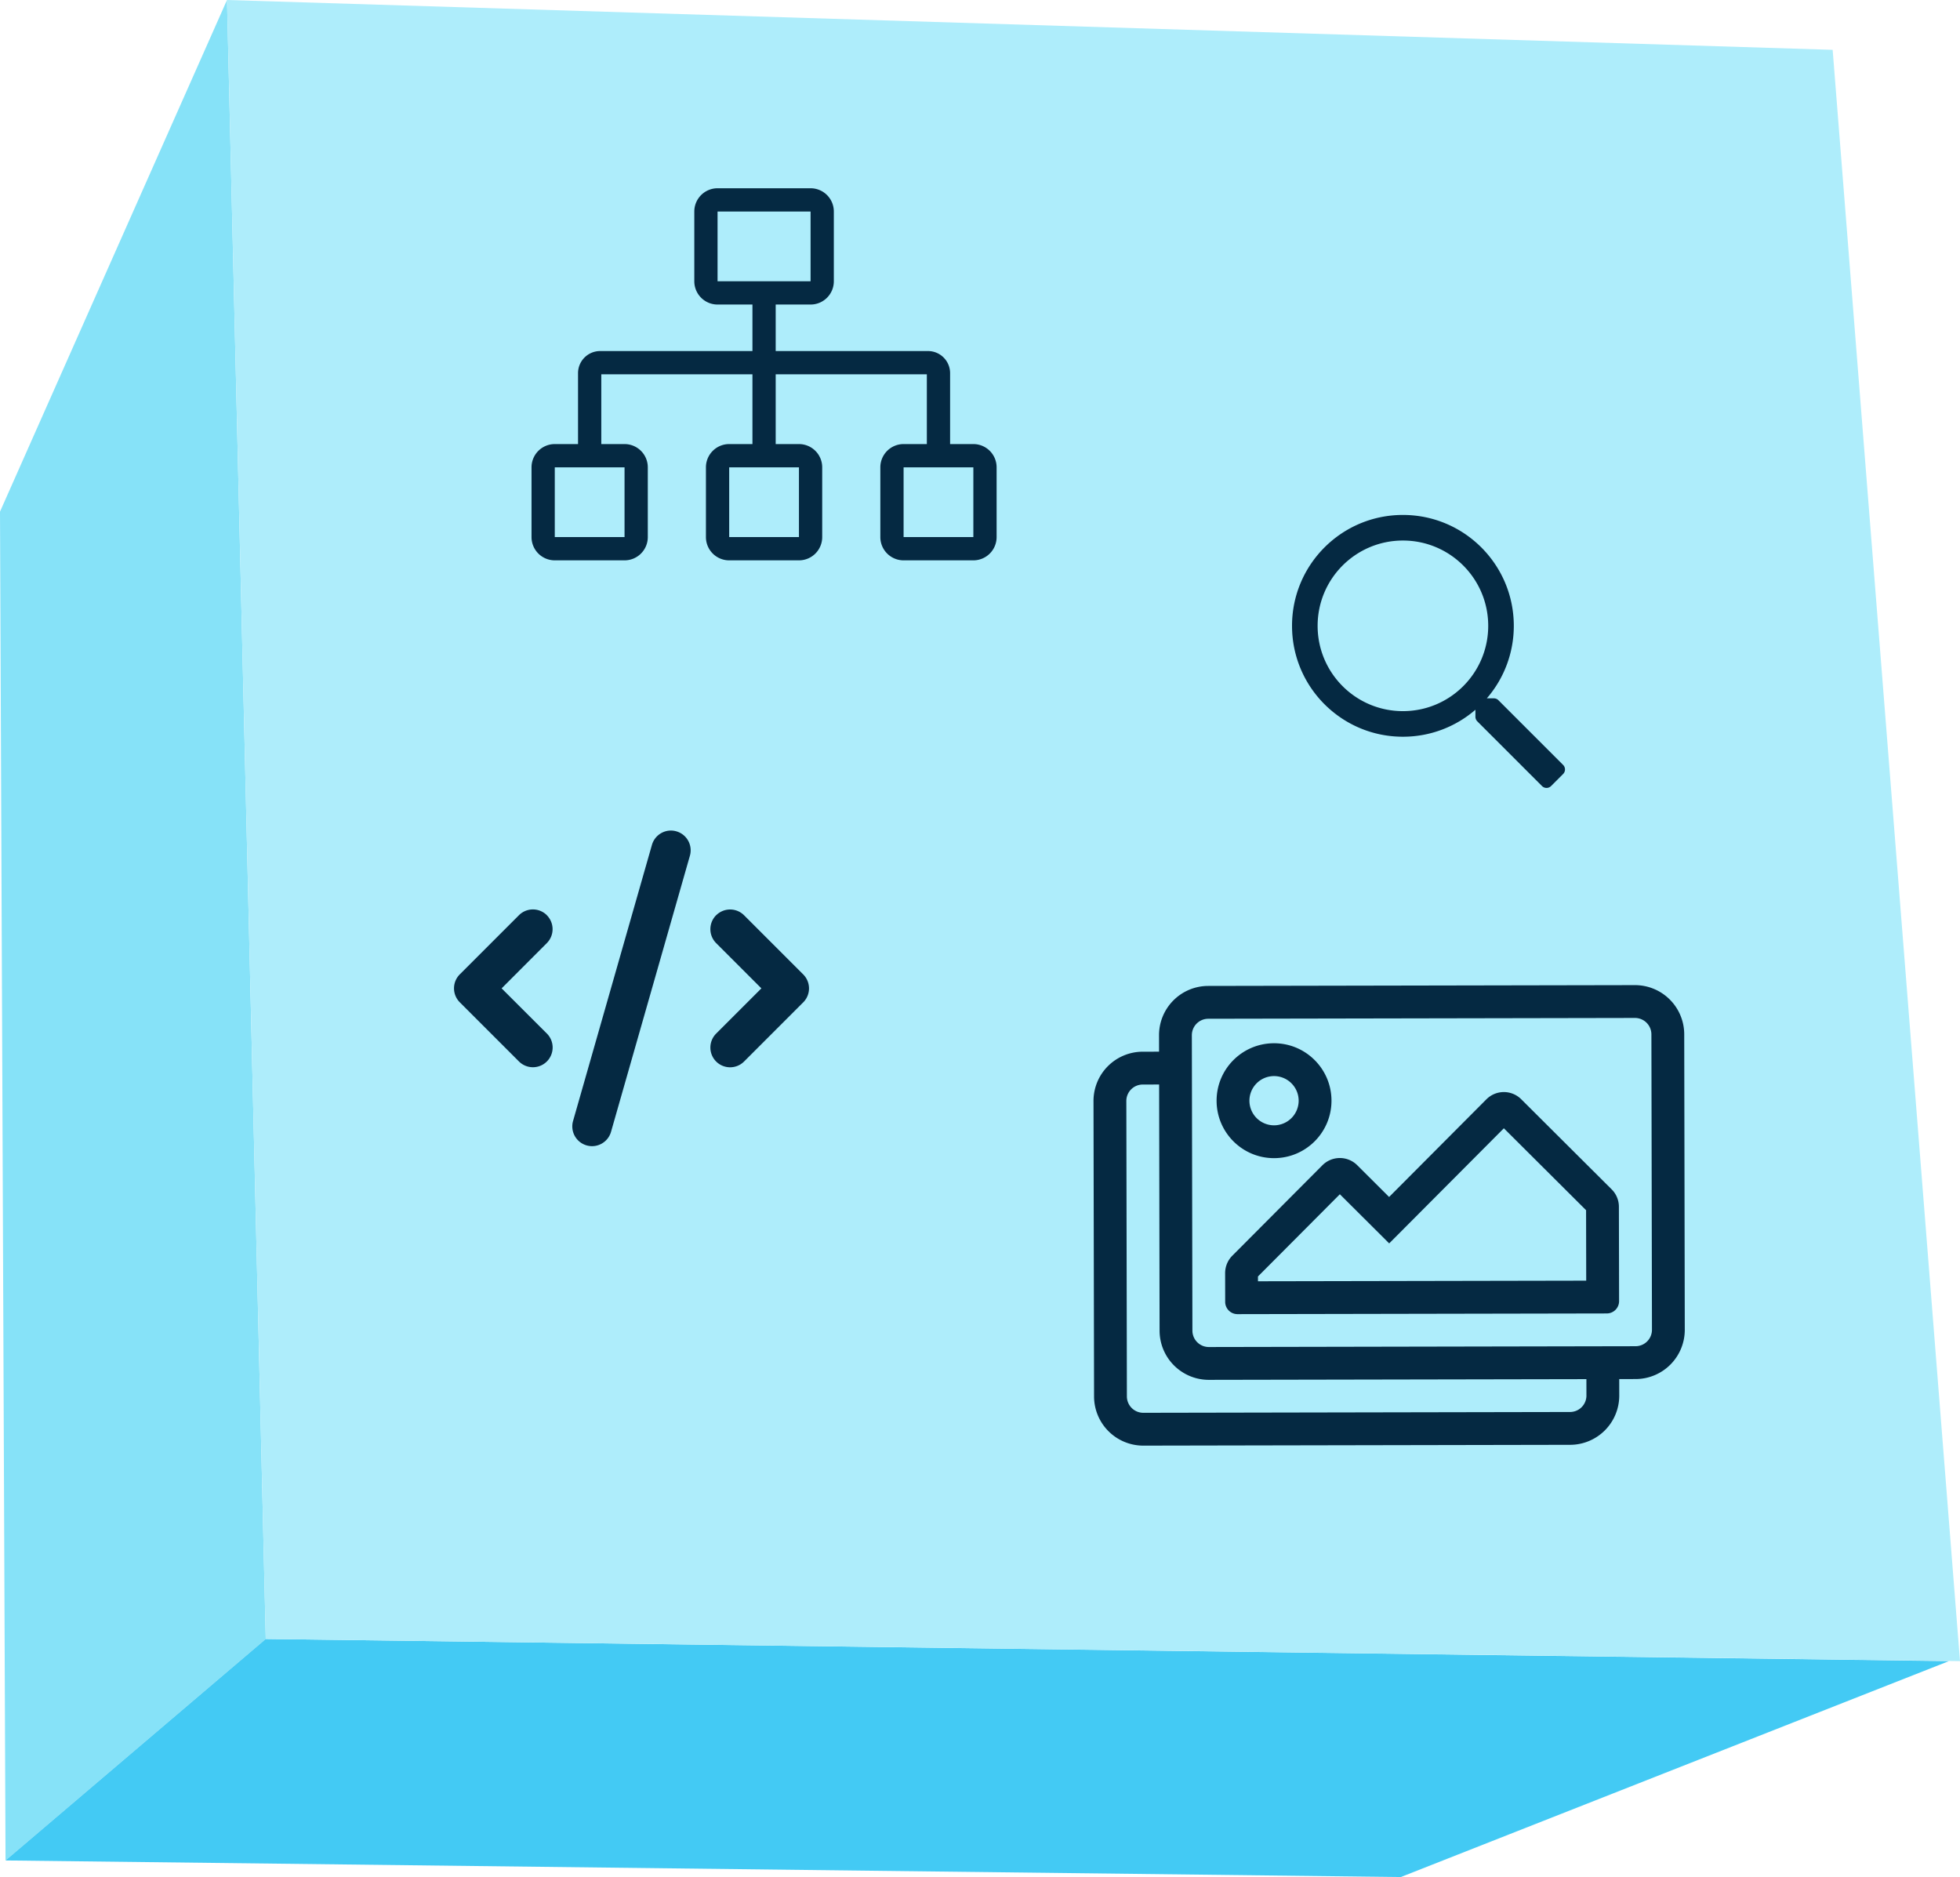
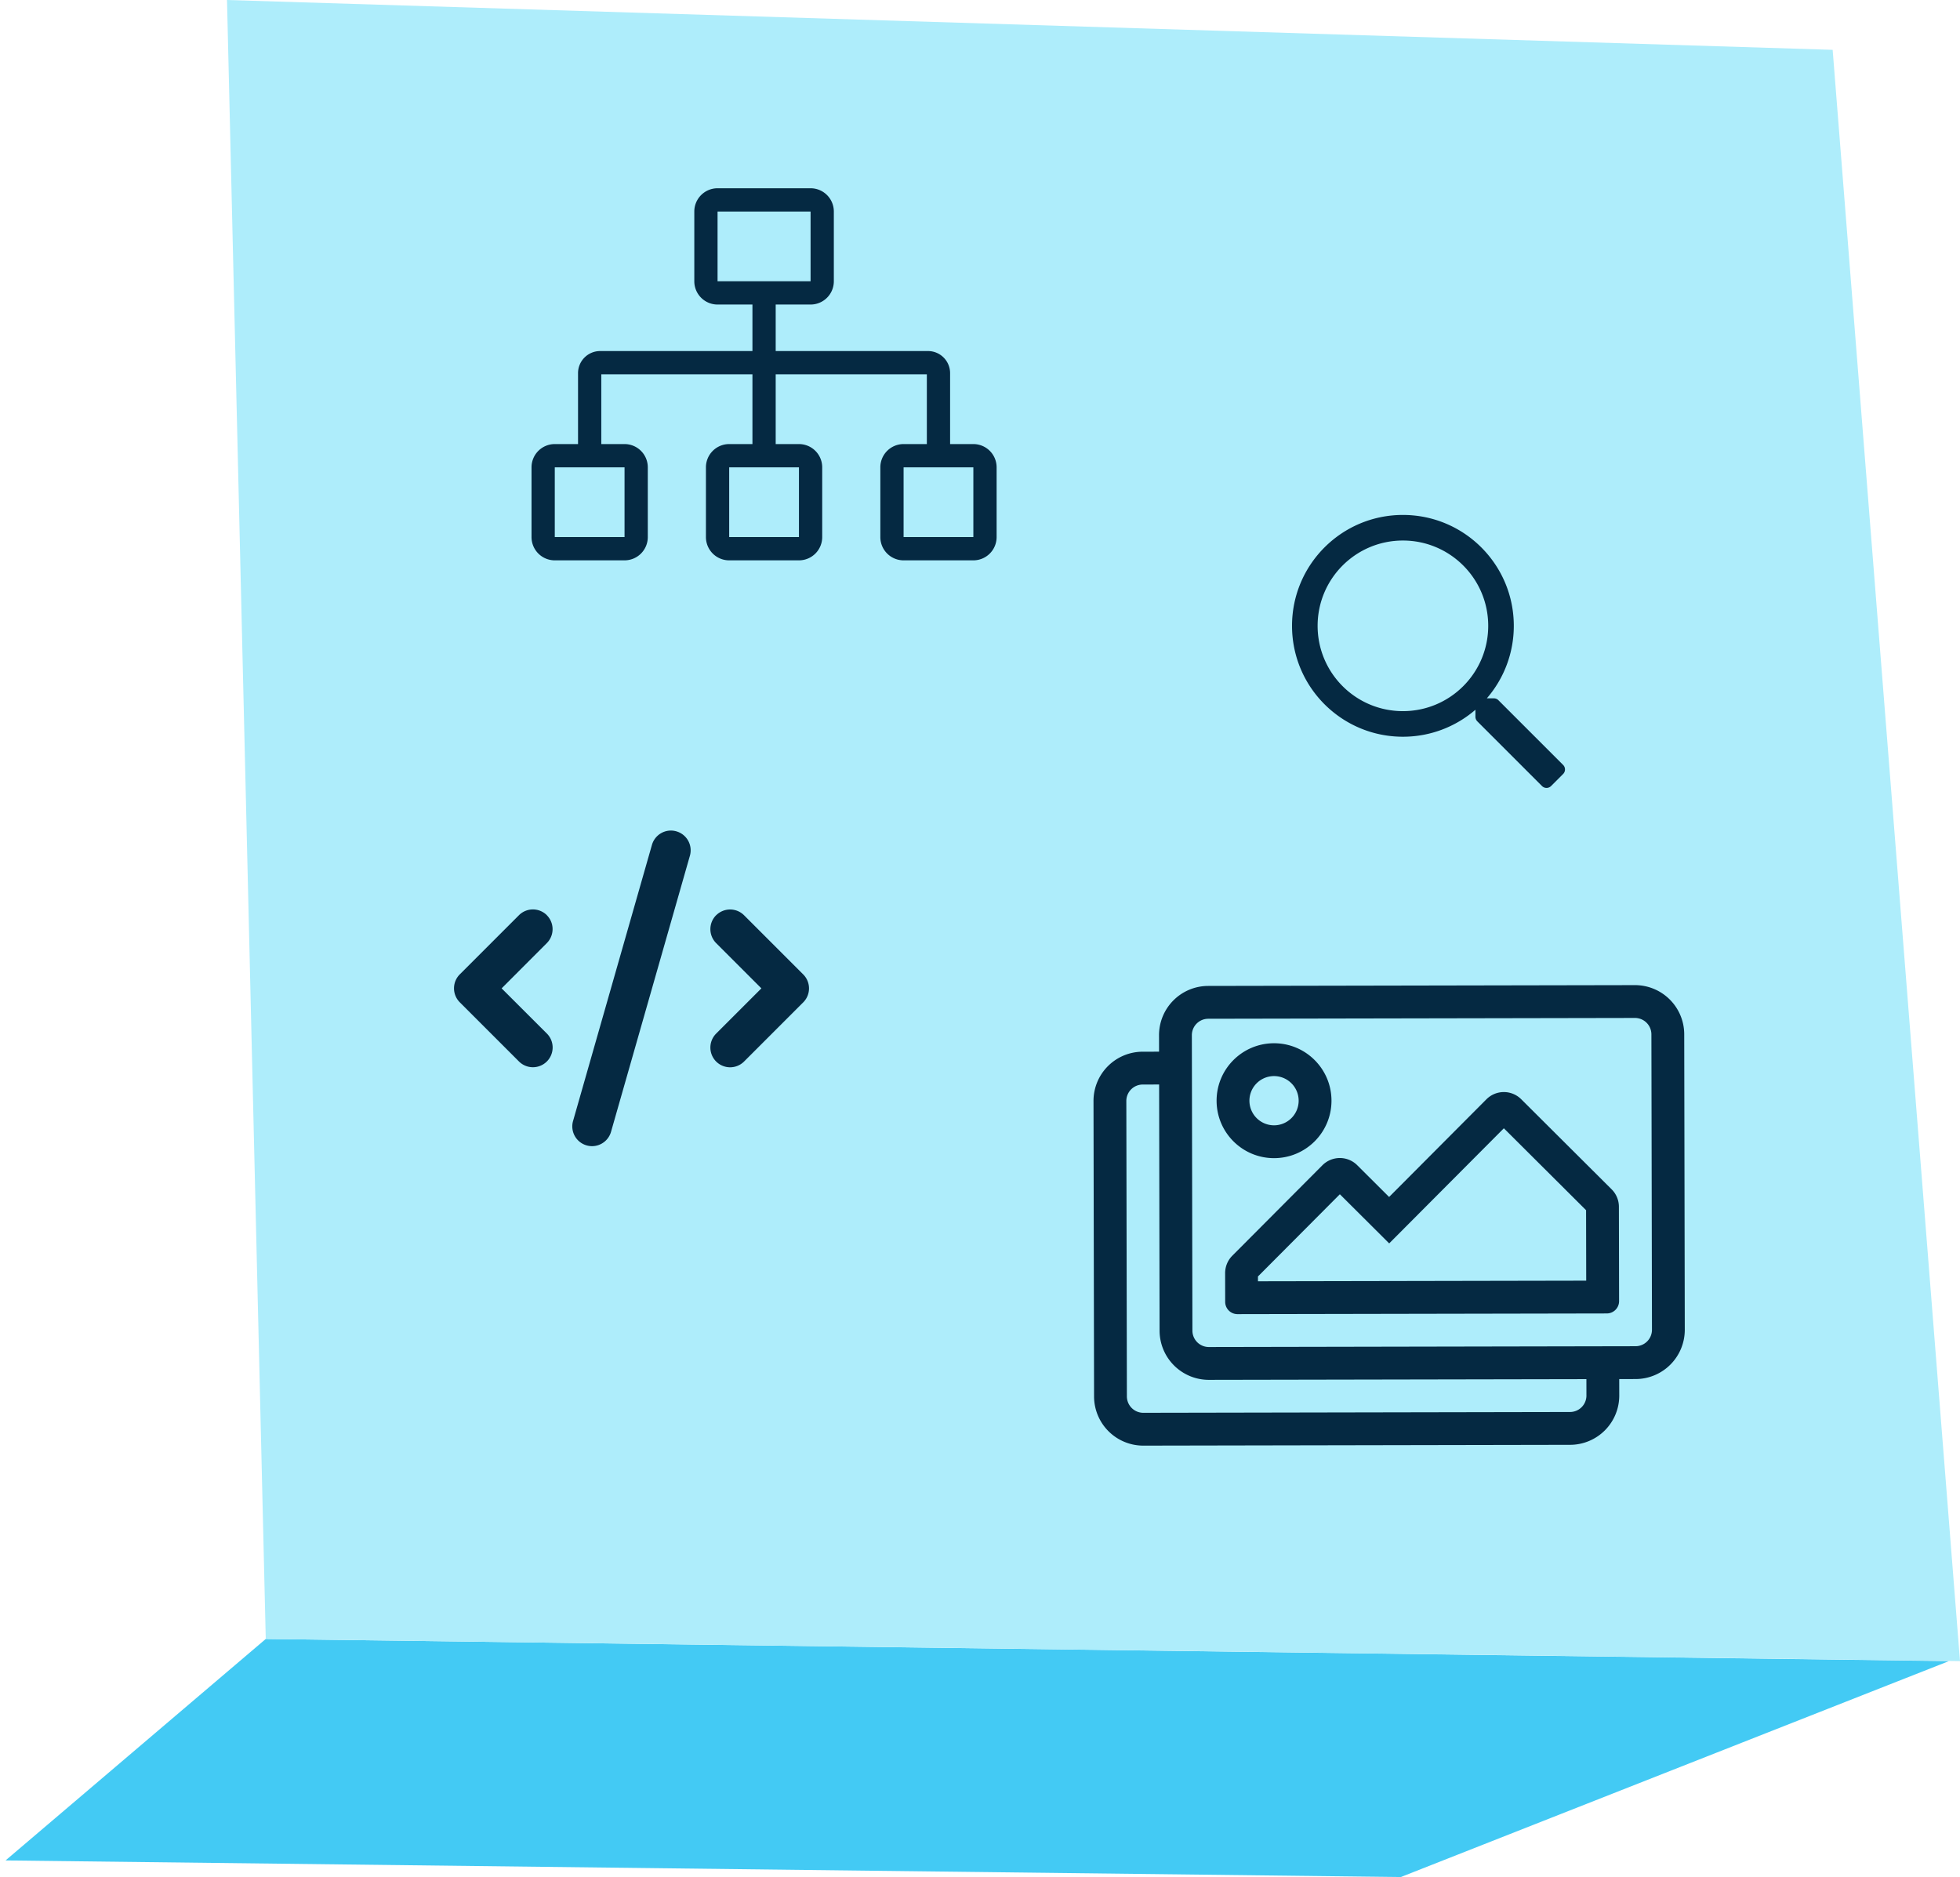
<svg xmlns="http://www.w3.org/2000/svg" xml:space="preserve" style="fill-rule:evenodd;clip-rule:evenodd;stroke-linejoin:round;stroke-miterlimit:2" viewBox="0 0 354 339">
-   <path d="M41 0 0 92.408 1 336l47-40L41 0Z" style="fill:#86e2f8" />
  <path d="m352 300-304-4-47 40 252 3 99-39Z" style="fill:#43caf4" />
  <path d="M331 9 41 0l7 296 306 4L331 9Z" style="fill:#aeedfb" />
  <path d="M175.8 80.2h-4.2V67.391a3.994 3.994 0 0 0-3.991-3.991H140.1V55h6.3a4.2 4.2 0 0 0 4.2-4.2V38.2a4.2 4.2 0 0 0-4.2-4.2h-16.8a4.2 4.2 0 0 0-4.2 4.2v12.6a4.2 4.2 0 0 0 4.2 4.2h6.3v8.4h-27.509a3.994 3.994 0 0 0-3.991 3.991V80.2h-4.2a4.2 4.2 0 0 0-4.2 4.2V97a4.2 4.2 0 0 0 4.2 4.2h12.6A4.2 4.2 0 0 0 117 97V84.4a4.2 4.2 0 0 0-4.2-4.2h-4.2V67.6h27.3v12.6h-4.2a4.2 4.2 0 0 0-4.2 4.2V97a4.2 4.2 0 0 0 4.2 4.2h12.6a4.2 4.2 0 0 0 4.2-4.2V84.4a4.2 4.2 0 0 0-4.2-4.2h-4.2V67.6h27.3v12.6h-4.2a4.2 4.2 0 0 0-4.2 4.2V97a4.2 4.2 0 0 0 4.2 4.2h12.6A4.2 4.2 0 0 0 180 97V84.4a4.2 4.2 0 0 0-4.2-4.2Zm-63 4.2V97h-12.6V84.4h12.6Zm31.5 0V97h-12.6V84.4h12.6Zm-14.7-33.6V38.2h16.8v12.6h-16.8ZM175.8 97h-12.6V84.4h12.6V97ZM122.156 150.14c-1.892-.546-3.862.556-4.408 2.448l-14.247 49.865a3.565 3.565 0 0 0 2.449 4.407c1.892.546 3.862-.556 4.408-2.448l14.247-49.865a3.565 3.565 0 0 0-2.449-4.407Zm7.19 15.148a3.568 3.568 0 0 0 0 5.042l8.17 8.17-8.17 8.17a3.568 3.568 0 0 0 0 5.042 3.568 3.568 0 0 0 5.042 0l10.686-10.685a3.568 3.568 0 0 0 0-5.042l-10.686-10.686a3.568 3.568 0 0 0-5.042 0v-.011Zm-30.575 0a3.568 3.568 0 0 0-5.042 0l-10.686 10.685a3.568 3.568 0 0 0 0 5.042l10.686 10.686a3.568 3.568 0 0 0 5.042 0 3.568 3.568 0 0 0 0-5.042l-8.17-8.159 8.159-8.17a3.568 3.568 0 0 0 0-5.042h.011ZM295.282 177.916l-77.071.146a8.891 8.891 0 0 0-8.876 8.909l.005 2.965-2.964.005a8.893 8.893 0 0 0-8.876 8.91l.101 53.357a8.893 8.893 0 0 0 8.909 8.876l77.072-.146a8.893 8.893 0 0 0 8.876-8.909l-.006-2.965 2.964-.005a8.892 8.892 0 0 0 8.876-8.91l-.1-53.357a8.894 8.894 0 0 0-8.91-8.876Zm-8.753 74.124a2.968 2.968 0 0 1-2.959 2.97l-77.071.145a2.968 2.968 0 0 1-2.97-2.958l-.1-53.357a2.967 2.967 0 0 1 2.958-2.97l2.965-.006.083 44.464a8.893 8.893 0 0 0 8.91 8.876l68.179-.128.005 2.964Zm11.835-11.88a2.967 2.967 0 0 1-2.959 2.97l-77.071.146a2.967 2.967 0 0 1-2.97-2.959l-.101-53.357a2.969 2.969 0 0 1 2.959-2.97l77.071-.145a2.967 2.967 0 0 1 2.97 2.958l.101 53.357Zm-68.237-30.996c5.73-.011 10.366-4.664 10.355-10.394-.011-5.73-4.665-10.367-10.394-10.356-5.73.011-10.367 4.665-10.356 10.395.011 5.73 4.665 10.366 10.395 10.355Zm-.028-14.821a4.451 4.451 0 0 1 4.455 4.438 4.453 4.453 0 0 1-4.439 4.455 4.452 4.452 0 0 1-4.454-4.438 4.45 4.45 0 0 1 4.438-4.455Zm44.652 4.182a4.446 4.446 0 0 0-6.288.012l-17.573 17.639-5.76-5.738a4.446 4.446 0 0 0-6.288.012l-16.272 16.334a4.45 4.45 0 0 0-1.297 3.147l.01 5.187a2.222 2.222 0 0 0 2.227 2.219l66.697-.125a2.225 2.225 0 0 0 2.219-2.228l-.033-17.044a4.446 4.446 0 0 0-1.308-3.142l-16.334-16.273Zm11.739 32.765-59.286.112-.001-.868 14.793-14.85 8.91 8.876 20.711-20.789 14.849 14.794.024 12.725ZM282.318 138.148l-11.689-11.689a1.141 1.141 0 0 0-.819-.337h-1.271a19.974 19.974 0 0 0 4.872-13.095c0-11.063-8.964-20.027-20.027-20.027s-20.027 8.964-20.027 20.027 8.964 20.027 20.027 20.027c5.007 0 9.581-1.839 13.095-4.872v1.271c0 .308.125.597.337.819l11.689 11.689a1.158 1.158 0 0 0 1.637 0l2.176-2.176a1.158 1.158 0 0 0 0-1.637Zm-28.934-9.715c-8.511 0-15.405-6.894-15.405-15.406 0-8.511 6.894-15.405 15.405-15.405 8.512 0 15.406 6.894 15.406 15.405 0 8.512-6.894 15.406-15.406 15.406Z" style="fill:#052942;fill-rule:nonzero" />
</svg>